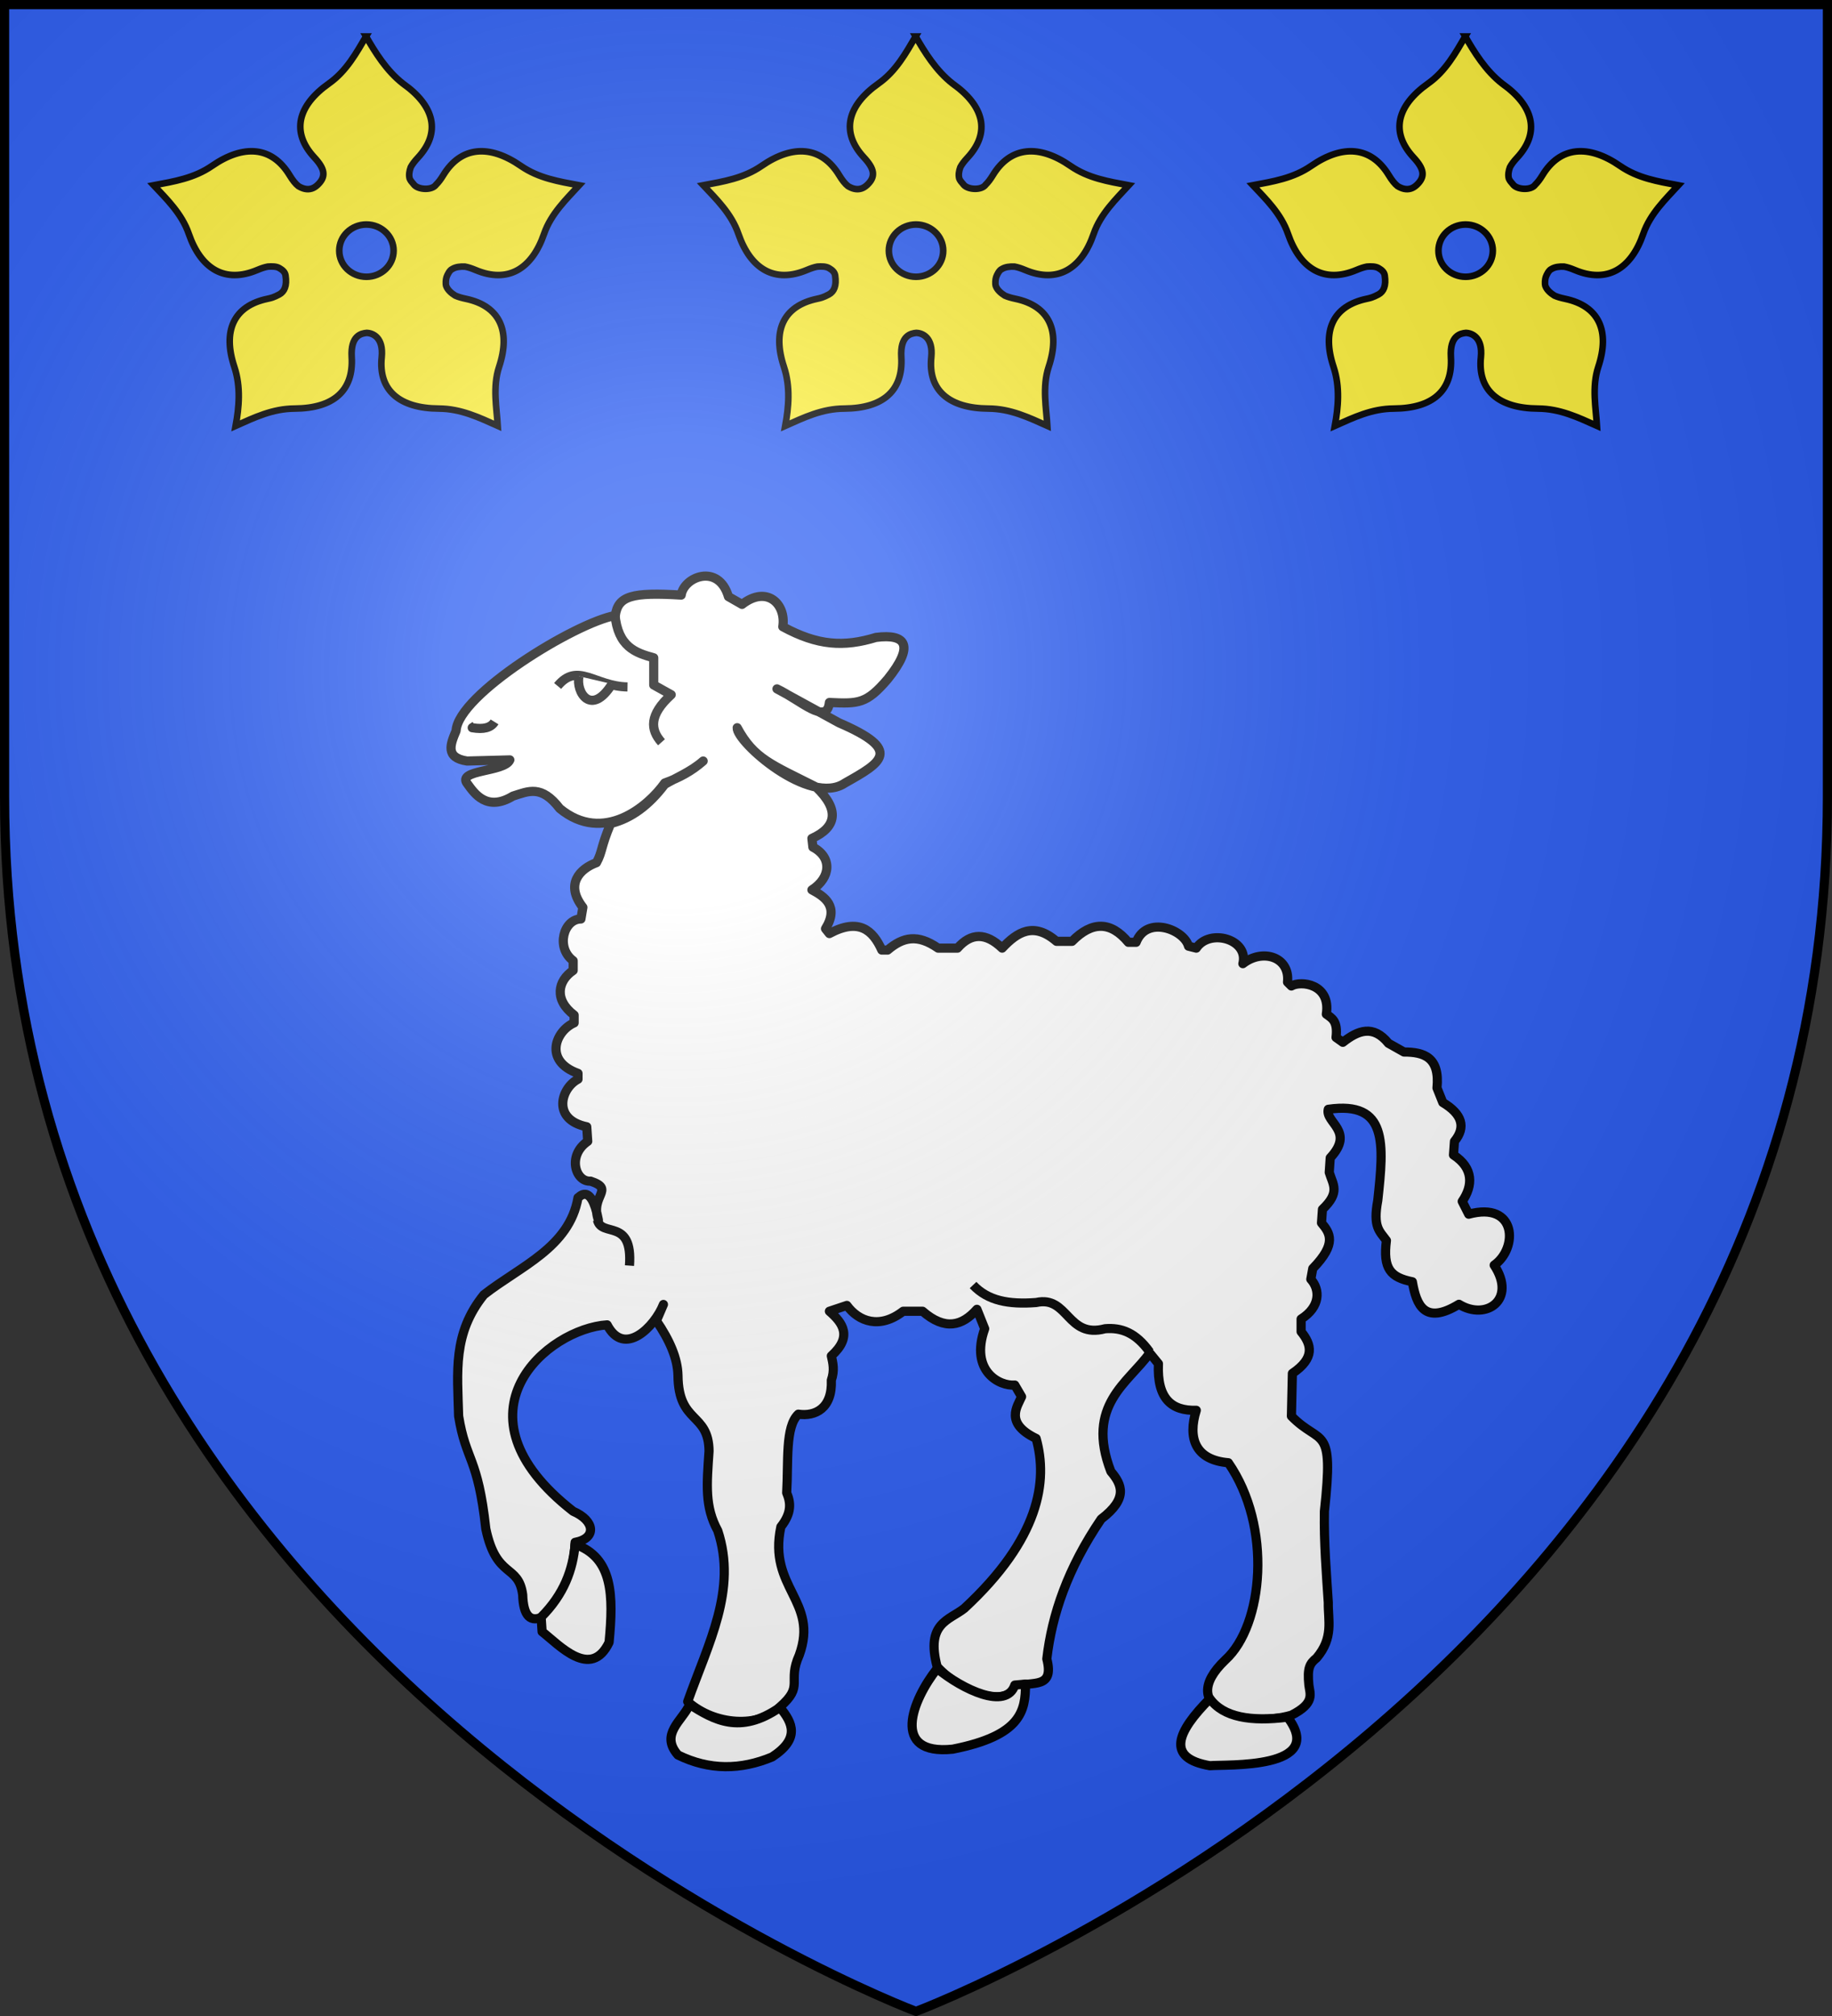
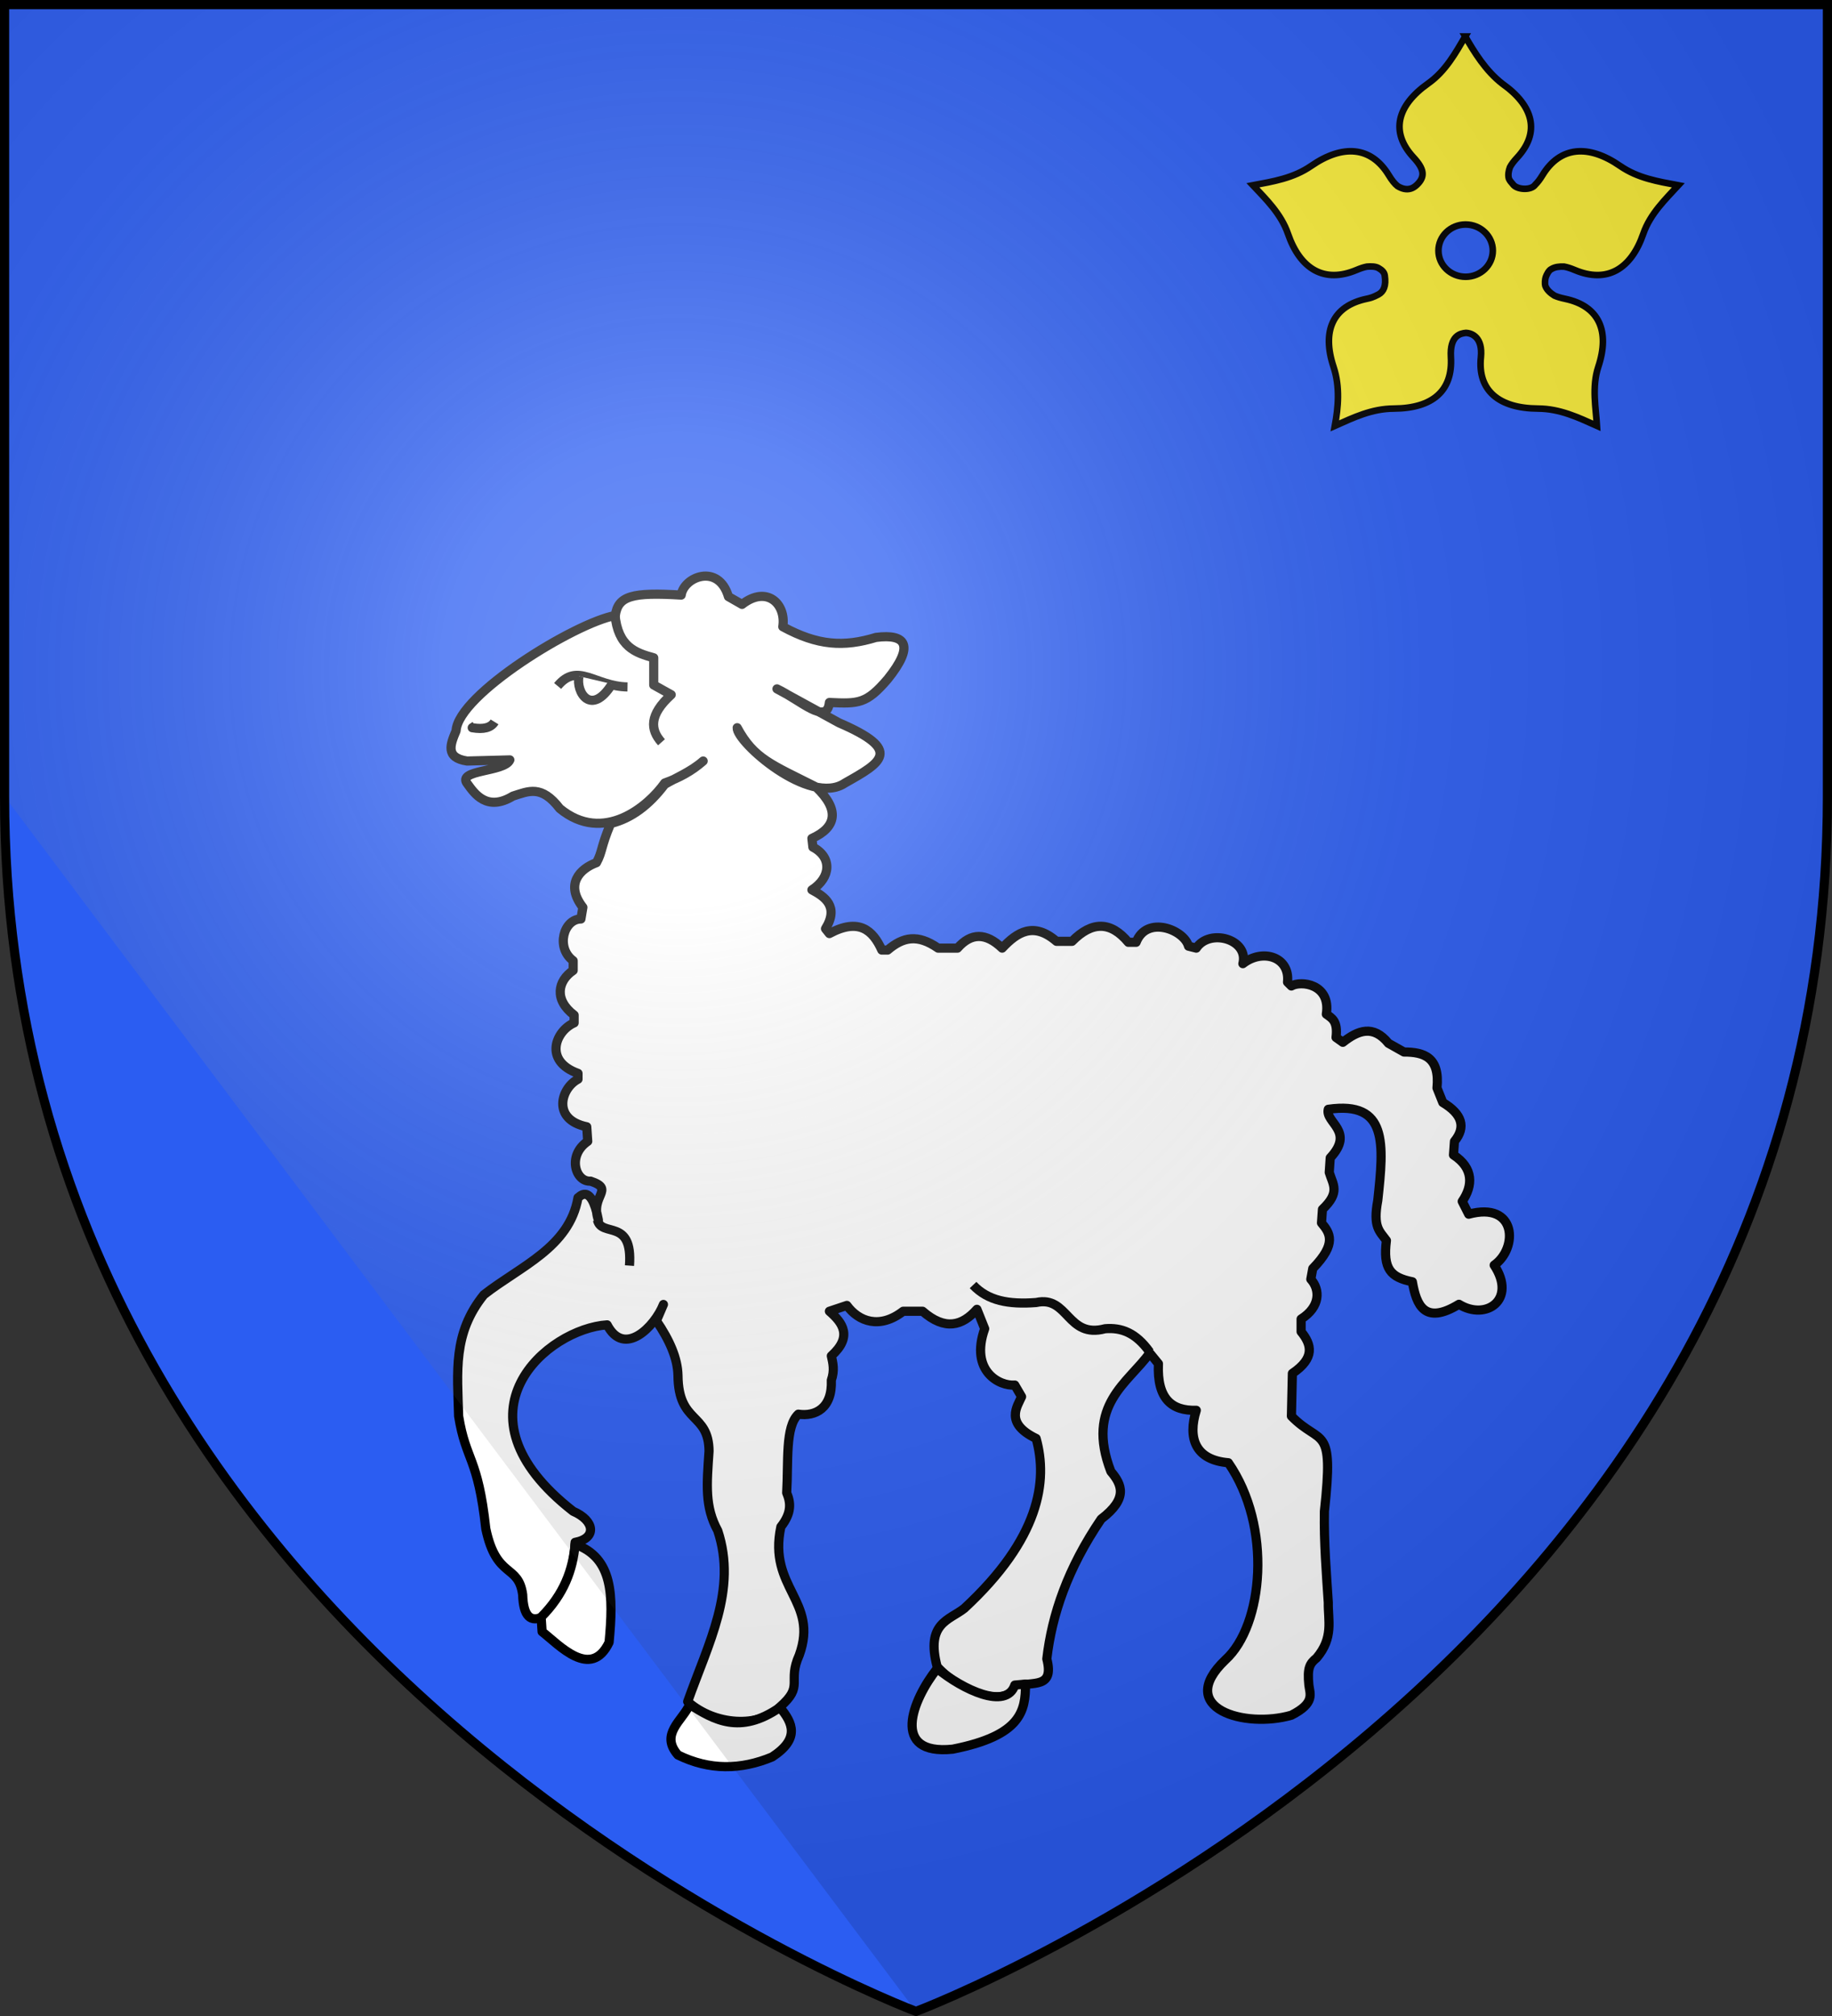
<svg xmlns="http://www.w3.org/2000/svg" xmlns:ns1="http://www.inkscape.org/namespaces/inkscape" xmlns:ns2="http://sodipodi.sourceforge.net/DTD/sodipodi-0.dtd" width="600" height="660" ns1:export-filename="/Users/olivier/Desktop/Blason Rouge/Blason_Vide_3D.png" ns1:export-xdpi="144" ns1:export-ydpi="144" ns1:output_extension="org.inkscape.output.svg.inkscape" ns1:version="1.2 (dc2aeda, 2022-05-15)" ns2:docname="Blason_ville_fr_Bey_71.svg" ns2:version="0.32" version="1.0">
  <rect width="100%" height="100%" fill="#333333" stroke="none" />
  <ns2:namedview id="base" height="660px" bordercolor="#666666" borderopacity="1.0" gridtolerance="10.0" guidetolerance="10.0" ns1:current-layer="layer3" ns1:cx="349.82679" ns1:cy="187.68797" ns1:deskcolor="#f2efe7" ns1:guide-bbox="true" ns1:pagecheckerboard="0" ns1:pageopacity="1" ns1:pageshadow="2" ns1:showpageshadow="2" ns1:window-height="1080" ns1:window-maximized="0" ns1:window-width="1920" ns1:window-x="0" ns1:window-y="0" ns1:zoom="1.0176465" objecttolerance="10.0" pagecolor="#f2efe7" showgrid="false" showguides="true" />
  <defs>
    <radialGradient id="radialGradient3163" cx="221.44" cy="226.33" r="300" gradientTransform="matrix(1.353 0 0 1.349 -77.629 -85.747)" gradientUnits="userSpaceOnUse" ns1:collect="always">
      <stop stop-color="#fff" stop-opacity=".314" offset="0" />
      <stop stop-color="#fff" stop-opacity=".251" offset=".19" />
      <stop stop-color="#6b6b6b" stop-opacity=".125" offset=".6" />
      <stop stop-opacity=".125" offset="1" />
    </radialGradient>
    <style type="text/css">.Rand2 { stroke: #202020; stroke-width:30; }
  .Rand4 { stroke: #202020; stroke-width:60; }
  .Rand6 { stroke: #202020; stroke-width:90; }
  .Schwarz { fill: #000000; }
  .Blau { fill: #0000ff; }
  .Gold { fill: #ffef00; }
  .Silber { fill: #ffffff; }</style>
    <g id="s" />
    <g />
    <g />
    <g />
    <g />
    <g />
    <g />
    <g />
    <style type="text/css">.Rand2 { stroke: #202020; stroke-width:30; }
  .Rand4 { stroke: #202020; stroke-width:60; }
  .Rand6 { stroke: #202020; stroke-width:90; }
  .Schwarz { fill: #000000; }
  .Blau { fill: #0000ff; }
  .Gold { fill: #ffef00; }
  .Silber { fill: #ffffff; }</style>
  </defs>
  <g ns1:groupmode="layer" ns1:label="Fond écu">
    <path d="m300 658.5s298.5-112.32 298.5-397.77v-259.23h-597v259.23c0 285.45 298.5 397.77 298.5 397.77z" fill="#2b5df2" fill-rule="evenodd" ns2:nodetypes="cccccc" />
  </g>
  <g fill-rule="evenodd" stroke="#000" ns1:groupmode="layer" ns1:label="Meubles">
    <g transform="translate(-.856)" fill="#fcef3c" stroke-width="2.157">
-       <path d="m300.74 11.94c-3.127 5.267-6.345 11.28-12.166 15.395-10.241 7.239-12.45 15.929-4.789 24.183 3.555 3.83 3.918 6.299 1.123 8.986-0.648 0.623-1.307 1.023-1.97 1.233-1.498 0.475-3.014 0.021-4.376-0.815-0.945-0.757-1.87-1.924-2.841-3.524-5.8-9.555-15.105-10.209-25.433-3.083-5.87 4.05-12.42 5.088-19.086 6.343 4.138 4.42 9.207 9.286 11.479 15.88 3.998 11.6 11.919 16.303 22.454 11.849 1.293-0.547 2.418-0.913 3.414-1.101 1.336-0.089 2.766-0.116 3.803 0.485 1.053 0.61 1.853 1.321 2.016 2.379 0.538 3.485-0.373 5.34-2.064 6.253-1.691 0.913-2.667 1.175-3.802 1.412-11.246 2.349-14.765 10.624-10.906 22.267 2.193 6.618 1.545 13.283 0.435 19.338 6.161-2.751 12.089-5.62 19.315-5.66 12.712-0.07 19.346-5.821 18.696-16.849-0.419-7.114 3.175-7.764 4.903-7.929 2.059 0.065 5.55 1.519 4.926 7.929-1.151 11.007 5.984 16.779 18.696 16.849 7.226 0.04 13.154 2.909 19.315 5.66-0.328-5.621-1.758-12.72 0.435-19.338 3.859-11.643 0.317-19.918-10.929-22.267-1.385-0.289-2.514-0.623-3.437-1.035-1.31-0.816-2.473-1.853-2.956-3.127v-0.022c-7e-3 -0.015-0.018-0.029-0.023-0.044-0.215-0.761-0.108-2.165 0.137-2.863 0.316-0.901 1.036-2.291 1.856-2.643 1.159-0.706 2.653-0.872 4.17-0.793 1.007 0.186 2.147 0.546 3.46 1.101 10.535 4.453 18.456-0.249 22.454-11.849 2.272-6.594 7.428-11.46 11.479-15.88-6.666-1.255-13.216-2.293-19.086-6.343-10.327-7.126-19.633-6.472-25.433 3.083-0.79 1.302-1.55 2.299-2.314 3.039-1.35 1.967-5.722 1.672-7.126 0.154-0.889-1.037-1.267-1.436-1.558-2.158-0.304-1.164-0.089-2.451 0.367-3.7 0.496-0.941 1.274-1.961 2.337-3.106 7.661-8.255 5.43-16.966-4.812-24.205-5.521-4.29-9.239-10.419-12.167-15.484zm0.115 61.56c4.914 0 8.913 3.844 8.913 8.568s-3.998 8.546-8.913 8.546c-4.914-7e-6 -8.89-3.822-8.89-8.546s3.976-8.568 8.89-8.568z" ns1:connector-curvature="0" ns2:nodetypes="csssscsscsscsscsscssccscssccccsccsscsscccccccsssss" />
      <path d="m480.74 11.94c-3.127 5.267-6.345 11.28-12.166 15.395-10.241 7.239-12.45 15.929-4.789 24.183 3.555 3.83 3.918 6.299 1.123 8.986-0.648 0.623-1.307 1.023-1.97 1.233-1.498 0.475-3.014 0.021-4.376-0.815-0.945-0.757-1.87-1.924-2.841-3.524-5.8-9.555-15.105-10.209-25.433-3.083-5.87 4.05-12.42 5.088-19.086 6.343 4.138 4.42 9.207 9.286 11.479 15.88 3.998 11.6 11.919 16.303 22.454 11.849 1.293-0.547 2.418-0.913 3.414-1.101 1.336-0.089 2.766-0.116 3.803 0.485 1.053 0.61 1.853 1.321 2.016 2.379 0.538 3.485-0.373 5.34-2.064 6.253-1.691 0.913-2.667 1.175-3.802 1.412-11.246 2.349-14.765 10.624-10.906 22.267 2.193 6.618 1.545 13.283 0.435 19.338 6.161-2.751 12.089-5.62 19.315-5.66 12.712-0.07 19.346-5.821 18.696-16.849-0.419-7.114 3.175-7.764 4.903-7.929 2.059 0.065 5.55 1.519 4.926 7.929-1.151 11.007 5.984 16.779 18.696 16.849 7.226 0.04 13.154 2.909 19.315 5.66-0.328-5.621-1.758-12.72 0.435-19.338 3.859-11.643 0.317-19.918-10.929-22.267-1.385-0.289-2.514-0.623-3.437-1.035-1.31-0.816-2.473-1.853-2.956-3.127v-0.022c-7e-3 -0.015-0.018-0.029-0.023-0.044-0.215-0.761-0.108-2.165 0.137-2.863 0.316-0.901 1.036-2.291 1.856-2.643 1.159-0.706 2.653-0.872 4.17-0.793 1.007 0.186 2.147 0.546 3.46 1.101 10.535 4.453 18.456-0.249 22.454-11.849 2.272-6.594 7.428-11.46 11.479-15.88-6.666-1.255-13.216-2.293-19.086-6.343-10.327-7.126-19.633-6.472-25.433 3.083-0.79 1.302-1.55 2.299-2.314 3.039-1.35 1.967-5.722 1.672-7.126 0.154-0.889-1.037-1.267-1.436-1.558-2.158-0.304-1.164-0.089-2.451 0.367-3.7 0.496-0.941 1.274-1.961 2.337-3.106 7.661-8.255 5.43-16.966-4.812-24.205-5.521-4.29-9.239-10.419-12.167-15.484zm0.115 61.56c4.914 0 8.913 3.844 8.913 8.568s-3.998 8.546-8.913 8.546c-4.914-7e-6 -8.89-3.822-8.89-8.546s3.976-8.568 8.89-8.568z" ns1:connector-curvature="0" ns2:nodetypes="csssscsscsscsscsscssccscssccccsccsscsscccccccsssss" />
-       <path d="m120.74 11.94c-3.127 5.267-6.345 11.28-12.166 15.395-10.241 7.239-12.45 15.929-4.789 24.183 3.555 3.83 3.918 6.299 1.123 8.986-0.648 0.623-1.307 1.023-1.97 1.233-1.498 0.475-3.014 0.021-4.376-0.815-0.945-0.757-1.87-1.924-2.841-3.524-5.8-9.555-15.105-10.209-25.433-3.083-5.87 4.05-12.42 5.088-19.086 6.343 4.138 4.42 9.207 9.286 11.479 15.88 3.998 11.6 11.919 16.303 22.454 11.849 1.293-0.547 2.418-0.913 3.414-1.101 1.336-0.089 2.766-0.116 3.803 0.485 1.053 0.61 1.853 1.321 2.016 2.379 0.538 3.485-0.373 5.34-2.064 6.253-1.691 0.913-2.667 1.175-3.802 1.412-11.246 2.349-14.765 10.624-10.906 22.267 2.193 6.618 1.545 13.283 0.435 19.338 6.161-2.751 12.089-5.62 19.315-5.66 12.712-0.07 19.346-5.821 18.696-16.849-0.419-7.114 3.175-7.764 4.903-7.929 2.059 0.065 5.55 1.519 4.926 7.929-1.151 11.007 5.984 16.779 18.696 16.849 7.226 0.04 13.154 2.909 19.315 5.66-0.328-5.621-1.758-12.72 0.435-19.338 3.859-11.643 0.317-19.918-10.929-22.267-1.385-0.289-2.514-0.623-3.437-1.035-1.31-0.816-2.473-1.853-2.956-3.127v-0.022c-7e-3 -0.015-0.018-0.029-0.023-0.044-0.215-0.761-0.108-2.165 0.137-2.863 0.316-0.901 1.036-2.291 1.856-2.643 1.159-0.706 2.653-0.872 4.17-0.793 1.007 0.186 2.147 0.546 3.46 1.101 10.535 4.453 18.456-0.249 22.454-11.849 2.272-6.594 7.428-11.46 11.479-15.88-6.666-1.255-13.216-2.293-19.086-6.343-10.327-7.126-19.633-6.472-25.433 3.083-0.79 1.302-1.55 2.299-2.314 3.039-1.35 1.967-5.722 1.672-7.126 0.154-0.889-1.037-1.267-1.436-1.558-2.158-0.304-1.164-0.089-2.451 0.367-3.7 0.496-0.941 1.274-1.961 2.337-3.106 7.661-8.255 5.43-16.966-4.812-24.205-5.521-4.29-9.239-10.419-12.167-15.484zm0.115 61.56c4.914 0 8.913 3.844 8.913 8.568s-3.998 8.546-8.913 8.546c-4.914-7e-6 -8.89-3.822-8.89-8.546s3.976-8.568 8.89-8.568z" ns1:connector-curvature="0" ns2:nodetypes="csssscsscsscsscsscssccscssccccsccsscsscccccccsssss" />
    </g>
    <g transform="matrix(1.184 0 0 1.184 53.814 114.87)" fill="#fff" stroke-linejoin="round" stroke-width="2.534" ns1:label="g2459">
      <path d="m149.05 113.41c-3.156 2.8-6.76 4.705-10.631 6.075-4.624 6.516-16.962 16.989-29.032 7.057-5.104-6.627-8.596-4.795-12.955-3.436-7.221 4.395-10.679-0.772-12.549-3.352-3.295-4.028 10.306-3.227 11.697-6.658l-11.835 0.315c-6.109-0.931-4.625-4.623-3.038-8.353 0.521-9.98 32.89-29.863 44.043-31.894 0.772-5.436 4.684-6.455 18.225-5.639 0.713-5.053 10.316-8.884 13.073 0.427l3.759 2.148c6.896-5.361 12.242-0.094 11.276 6.175 9.665 5.261 16.914 5.657 25.774 2.953 8.498-1.091 10.608 2.365 3.222 11.545-5.832 6.829-8.058 6.831-16.109 6.444-0.641 6.531-8.071-0.695-14.498-3.759l17.183 9.397c17.679 7.62 11.828 10.889 1.611 16.646-9.731 6.588-30.092-11.458-29.801-15.303 4.627 8.59 9.553 10.2 21.779 16.375 6.712 6.352 5.64 11.186-1.106 14.232l0.268 2.416c5.354 2.773 5.019 8.402-0.268 11.813 3.497 1.847 7.575 4.575 3.759 10.739l1.074 1.342c8.133-4.388 12.028-0.959 14.498 4.564h1.611c4.296-3.66 8.323-4.453 13.961-0.537h5.37c3.759-4.296 7.875-4.296 12.35 0 4.188-4.471 8.723-7.323 15.035-1.879h4.296c5.549-5.644 10.739-5.543 15.572 0.268h2.148c2.927-7.564 13.296-3.478 14.498 1.074l2.148 0.537c3.666-5.54 14.584-2.496 12.887 4.296 5.434-4.246 13.086-1.919 12.35 5.101l1.074 1.074c2.567-1.546 10.968-0.625 9.665 7.786 1.518 1.11 3.241 1.876 2.685 6.444l1.879 1.342c4.206-3.323 8.412-4.927 12.618 0.268l4.296 2.416c5.53-5e-3 9.975 1.437 9.128 9.934l1.611 4.027c5.37 3.222 6.444 6.801 3.222 10.739l-0.268 3.759c5.572 3.63 5.413 8.497 2.416 12.841l1.795 3.546c13.314-3.612 13.688 9.444 7.046 14.091 6.279 9.55-2.236 15.428-9.742 10.815-9.533 5.819-11.779 0.209-12.892-6.221-6.089-1.237-8.154-3.611-7.176-11.414-1.915-2.623-3.76-3.684-2.391-11.06 1.707-15.733 2.808-27.569-13.691-25.216-0.956 3.669 7.468 5.996 0.537 13.424l-0.268 4.027c1.027 3.388 3.098 5.496-1.879 10.202l-0.268 3.759c2.319 2.764 4.374 5.65-2.416 12.618l-0.537 2.953c2.595 2.864 2.685 7.607-2.685 11.008v3.49c2.908 3.562 3.907 7.272-2.416 11.545l-0.268 11.813c8.223 8.41 11.819 1.796 9.128 26.311-0.162 8.795 0.564 17.157 1.074 25.237-0.086 4.96 1.536 9.676-3.222 15.303-1.935 1.588-2.623 2.719-2.148 7.517 0.288 2.417 1.797 4.976-4.833 8.323-12.773 3.724-32.416-1.832-18.256-15.303 10.494-9.517 13.04-36.828 0.805-54.501-9.192-0.773-11.26-6.854-8.86-14.498-6.7 0.199-10.914-3.084-10.471-12.887l-2.416-2.953c-5.912 8.292-17.818 14.375-10.739 32.754 3.065 3.593 4.842 7.444-2.685 13.155-9.286 13.664-13.612 26.426-15.035 38.661 2.136 8.329-3.885 6.213-8.591 7.517-2.236 5.921-14.511 2.472-21.747-5.37-3.18-12.09 3.289-12.774 7.517-16.109 20.868-19.326 23.16-35.189 19.867-46.984-8.837-4.239-5.143-8.925-4.027-11.545l-1.879-3.222c-4.13 0.387-12.498-3.793-8.323-15.572l-2.148-5.37c-4.066 4.591-8.827 5.94-15.035 0.537h-5.37c-6.471 5.01-12.304 2.873-15.572-1.611l-4.833 1.611c3.701 3.198 6.457 7.014 0.537 12.35 0.455 2.01 0.94 4.005 0 6.712 0.314 7.826-4.478 10.082-9.128 9.397-3.685 3.447-2.72 13.046-3.222 21.747 1.069 2.567 1.521 5.429-1.611 9.397-3.62 16.952 10.52 20.442 5.101 35.439-3.45 7.62 1.513 8.392-5.428 14.43-5.581 5.806-18.1 5.097-25.447-1.543 5.772-16.262 13.73-30.896 8.323-47.252-3.644-6.647-3.044-12.707-2.416-22.015-0.113-10.808-8.484-7.437-8.591-20.941-0.104-4.648-2.287-9.712-5.968-15.076l1.941-4.523c-2.425 6.125-10.827 14.735-15.572 5.638-16.358 1.045-44.284 24.349-9.397 51.548 5.975 2.574 6.629 7.454 0.537 8.591-0.44 10.68-4.697 15.252-8.591 20.404-3.759 1.969-5.728 3e-5 -5.907-5.907-1.166-8.663-7.248-4.237-10.202-18.256-2.2-20.046-5.496-18.614-7.517-31.143-0.321-12.294-1.672-22.837 6.98-33.56 10.139-7.939 23.636-13.056 26.042-26.848 0.039 0.245 3.572-4.764 5.638 6.175-2.397-6.753 4.767-8.409-2.148-10.739-4.145 0.312-6.585-7.05-0.805-11.008l-0.268-4.027c-9.739-2.026-7.128-10.704-2.416-13.155v-1.611c-9.583-3.438-6.188-11.744-1.074-13.961v-2.148c-5.623-4.264-4.529-9.476-0.268-12.35v-2.685c-4.92-3.65-2.574-11.552 2.148-11.545l0.537-3.222c-4.995-6.401-0.823-10.667 3.759-12.35 1.68-3.066 1.146-4.193 3.932-10.826 5.72-1.394 10.658-5.13 14.946-10.818 2.789-1.671 7.311-3.513 10.637-6.46z" ns1:connector-curvature="0" ns2:nodetypes="cccccccccccccccccccccccccccccccccccccccccccccccccccccccccccccccccccccccccccccccccccccccccccccccccccccccccccccccccccccccccccccccccc" />
      <path d="m124.64 72.786c0.819 9.088 5.715 10.702 10.739 12.082v7.517l4.833 2.685c-6.173 5.603-5.782 9.691-2.685 13.155" ns1:connector-curvature="0" ns2:nodetypes="ccccc" />
      <path d="m128.13 92.922c-9.007-0.141-13.785-6.957-19.33-0.268" ns1:connector-curvature="0" ns2:nodetypes="cc" />
      <path d="m114.71 89.968c-0.951 4.36 3.356 11.321 9.128 2.148" ns1:connector-curvature="0" ns2:nodetypes="cc" />
      <path d="m91.349 102.59c-0.991 1.604-3.036 2.154-6.175 1.611l0.805-0.537" ns1:connector-curvature="0" ns2:nodetypes="ccc" />
      <path d="m128.67 252.93c0.952-13.261-7.726-7.687-8.86-12.618" ns1:connector-curvature="0" ns2:nodetypes="cc" />
      <path d="m223.71 258.3c4.115 4.334 9.758 5.418 17.451 4.833 8.949-1.998 8.502 10.055 19.062 7.249 4.533-0.379 8.532 1.104 12.35 6.444" ns1:connector-curvature="0" ns2:nodetypes="cccc" />
      <path d="m113.63 329.99c10.519 3.704 10.627 14.151 9.397 27.116-5.03 10.462-13.827 0.708-18.525-2.953l-0.268-4.027c6.329-6.312 8.778-13.11 9.397-20.136z" ns1:connector-curvature="0" ns2:nodetypes="ccccc" />
      <path d="m145.31 374.29c-1.996 4.486-8.318 8.185-3.222 13.961 8.681 4.26 17.362 4.15 26.042 0.537 7.692-5 5.778-9.4 2.148-13.692-11.132 7.692-18.292 3.366-24.968-0.805z" ns1:connector-curvature="0" ns2:nodetypes="ccccc" />
      <path d="m213.78 364.35c-6.918 8.732-12.973 24.059 4.296 22.284 19.059-3.759 20.146-10.683 20.136-17.988l-2.953 0.268c-2.327 6.963-14.319 1.306-21.478-4.564z" ns1:connector-curvature="0" ns2:nodetypes="ccccc" />
-       <path d="m289.22 372.68c-9.188 9.238-12.2 16.417 0 18.525 4.471-0.407 32.546 1.121 21.478-13.424-10.152 1.292-17.763 0.044-21.478-5.101z" ns1:connector-curvature="0" ns2:nodetypes="cccc" />
    </g>
  </g>
  <g ns1:groupmode="layer" ns1:label="Reflet final" ns2:insensitive="true">
-     <path d="m300 658.5s298.5-112.32 298.5-397.77v-259.23h-597v259.23c0 285.45 298.5 397.77 298.5 397.77z" fill="url(#radialGradient3163)" fill-rule="evenodd" ns1:export-xdpi="144" ns1:export-ydpi="144" ns2:nodetypes="cccccc" />
+     <path d="m300 658.5s298.5-112.32 298.5-397.77v-259.23h-597v259.23z" fill="url(#radialGradient3163)" fill-rule="evenodd" ns1:export-xdpi="144" ns1:export-ydpi="144" ns2:nodetypes="cccccc" />
  </g>
  <g ns1:groupmode="layer" ns1:label="Contour final" ns2:insensitive="true">
    <path d="m300 658.5s-298.5-112.32-298.5-397.77v-259.23h597v259.23c0 285.45-298.5 397.77-298.5 397.77z" fill="none" stroke="#000" stroke-width="3" ns1:export-xdpi="144" ns1:export-ydpi="144" ns2:nodetypes="cccccc" />
  </g>
</svg>